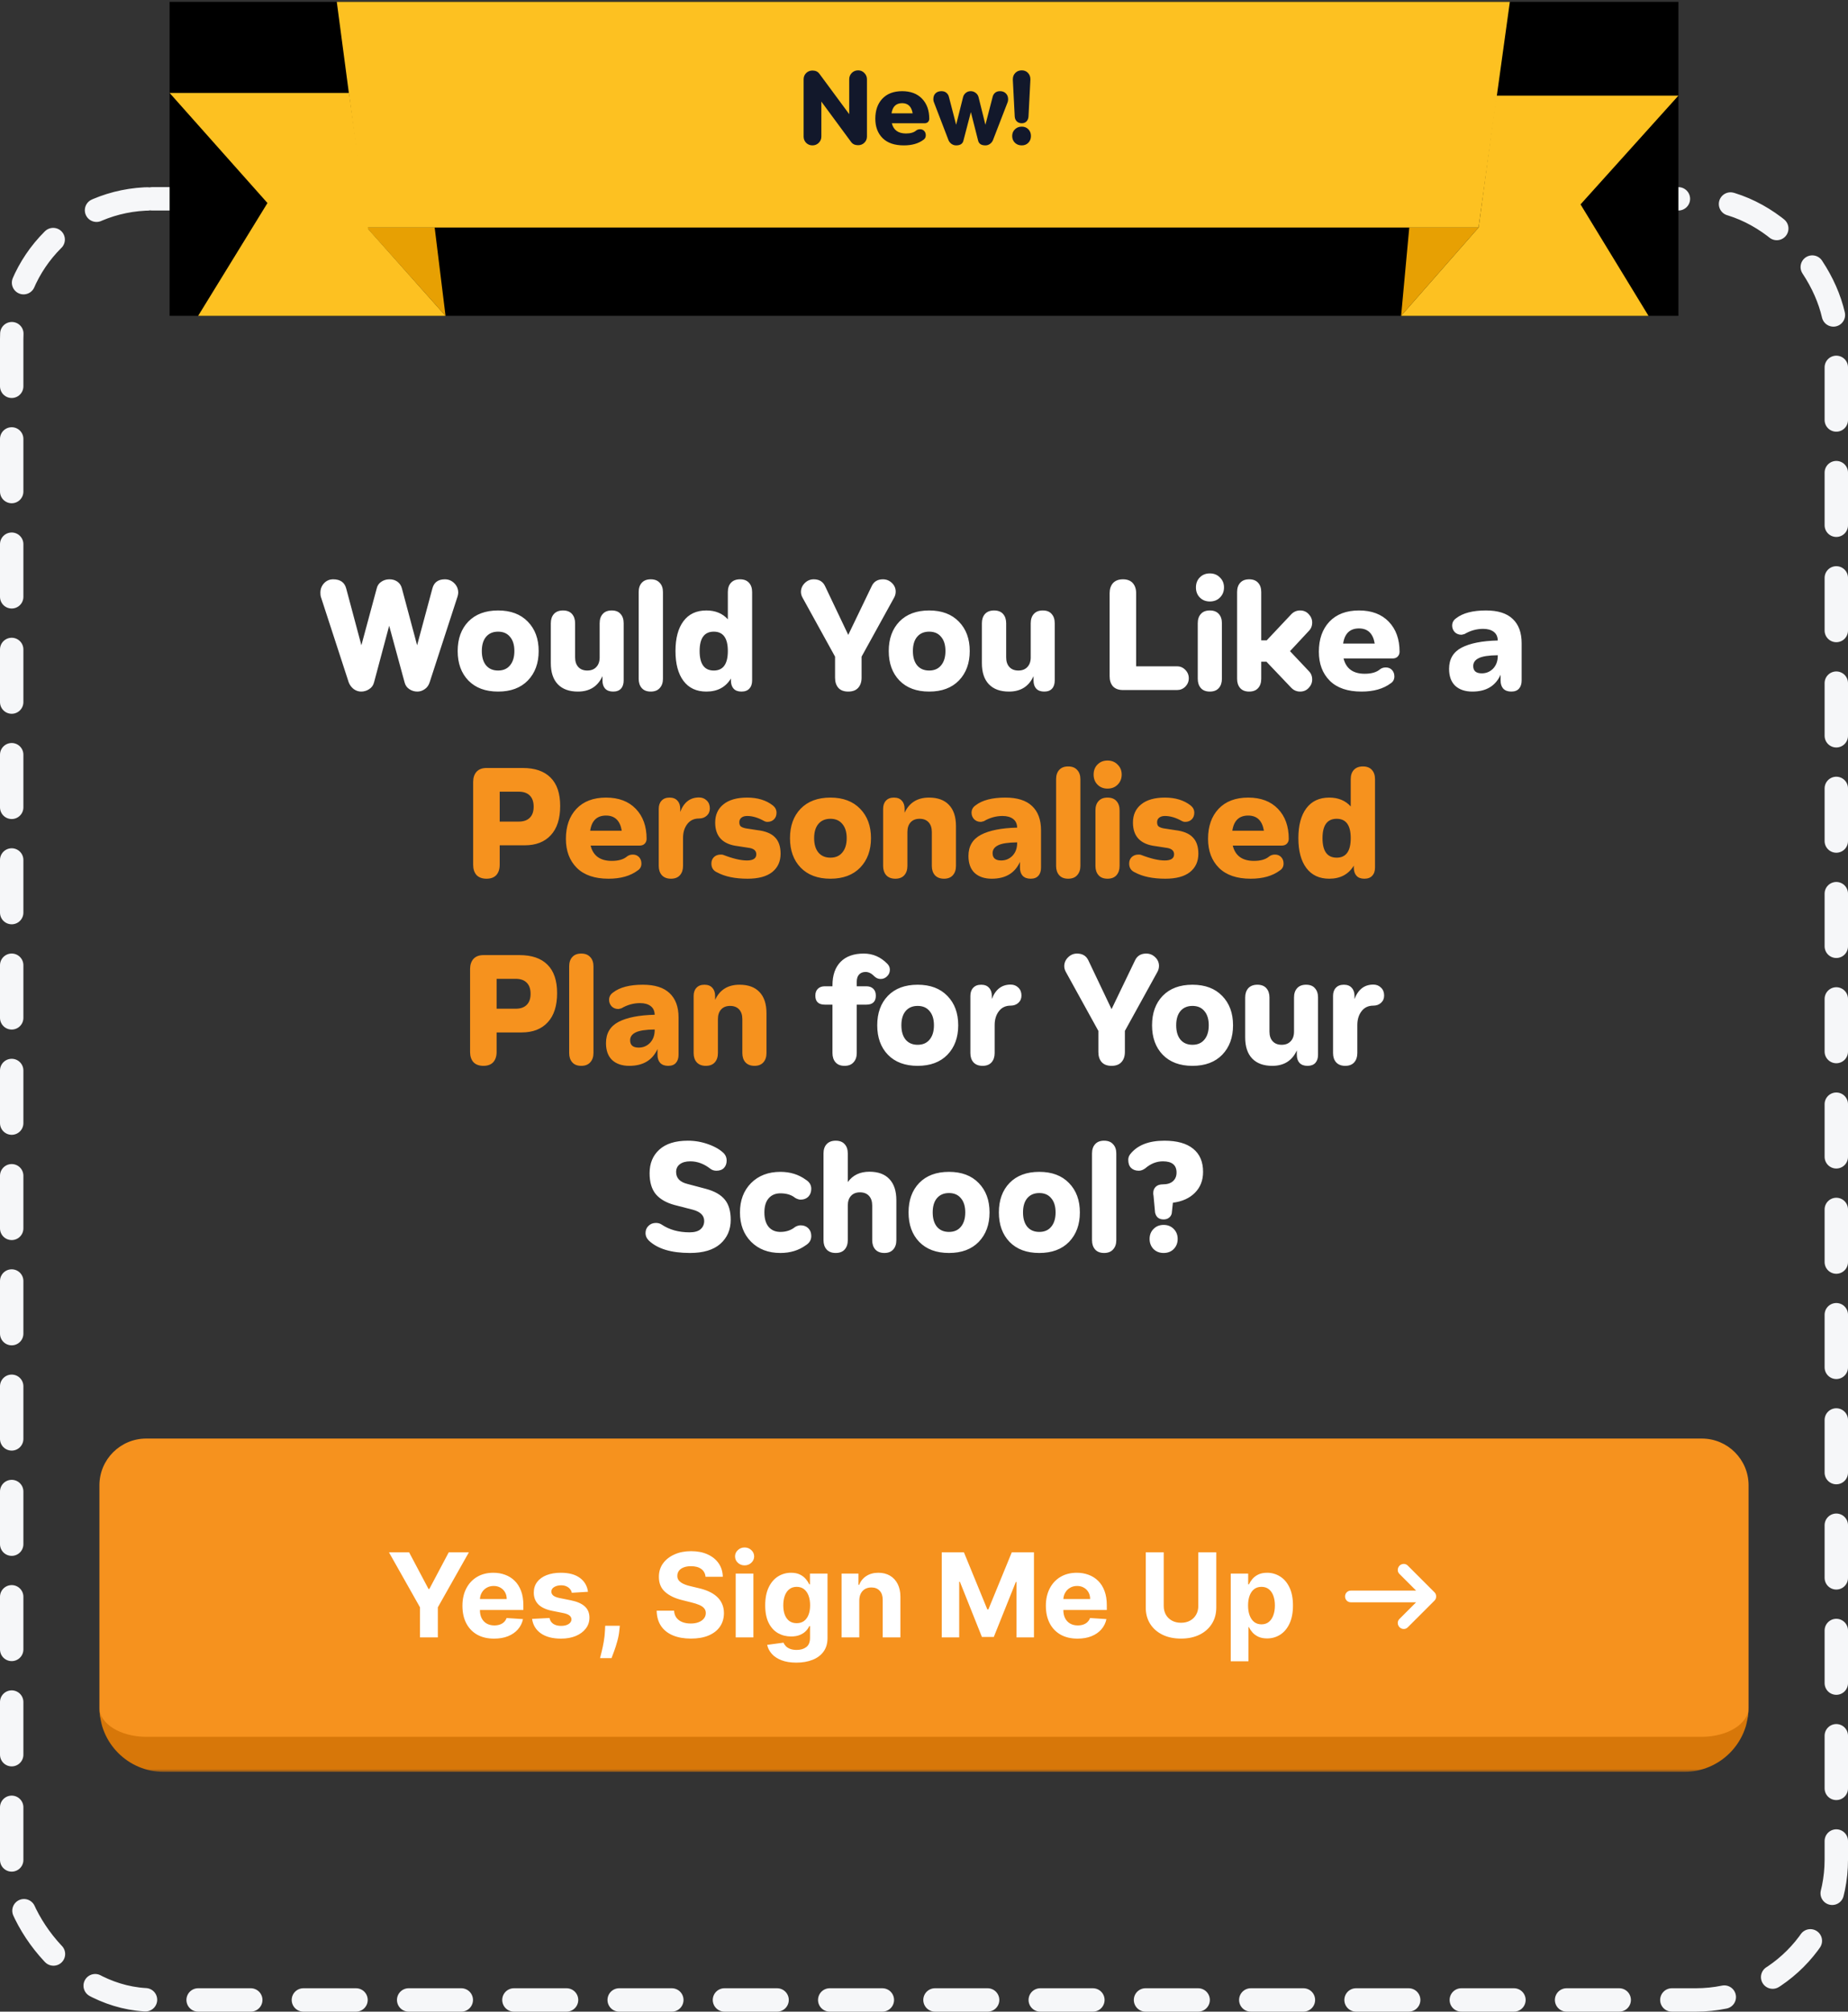
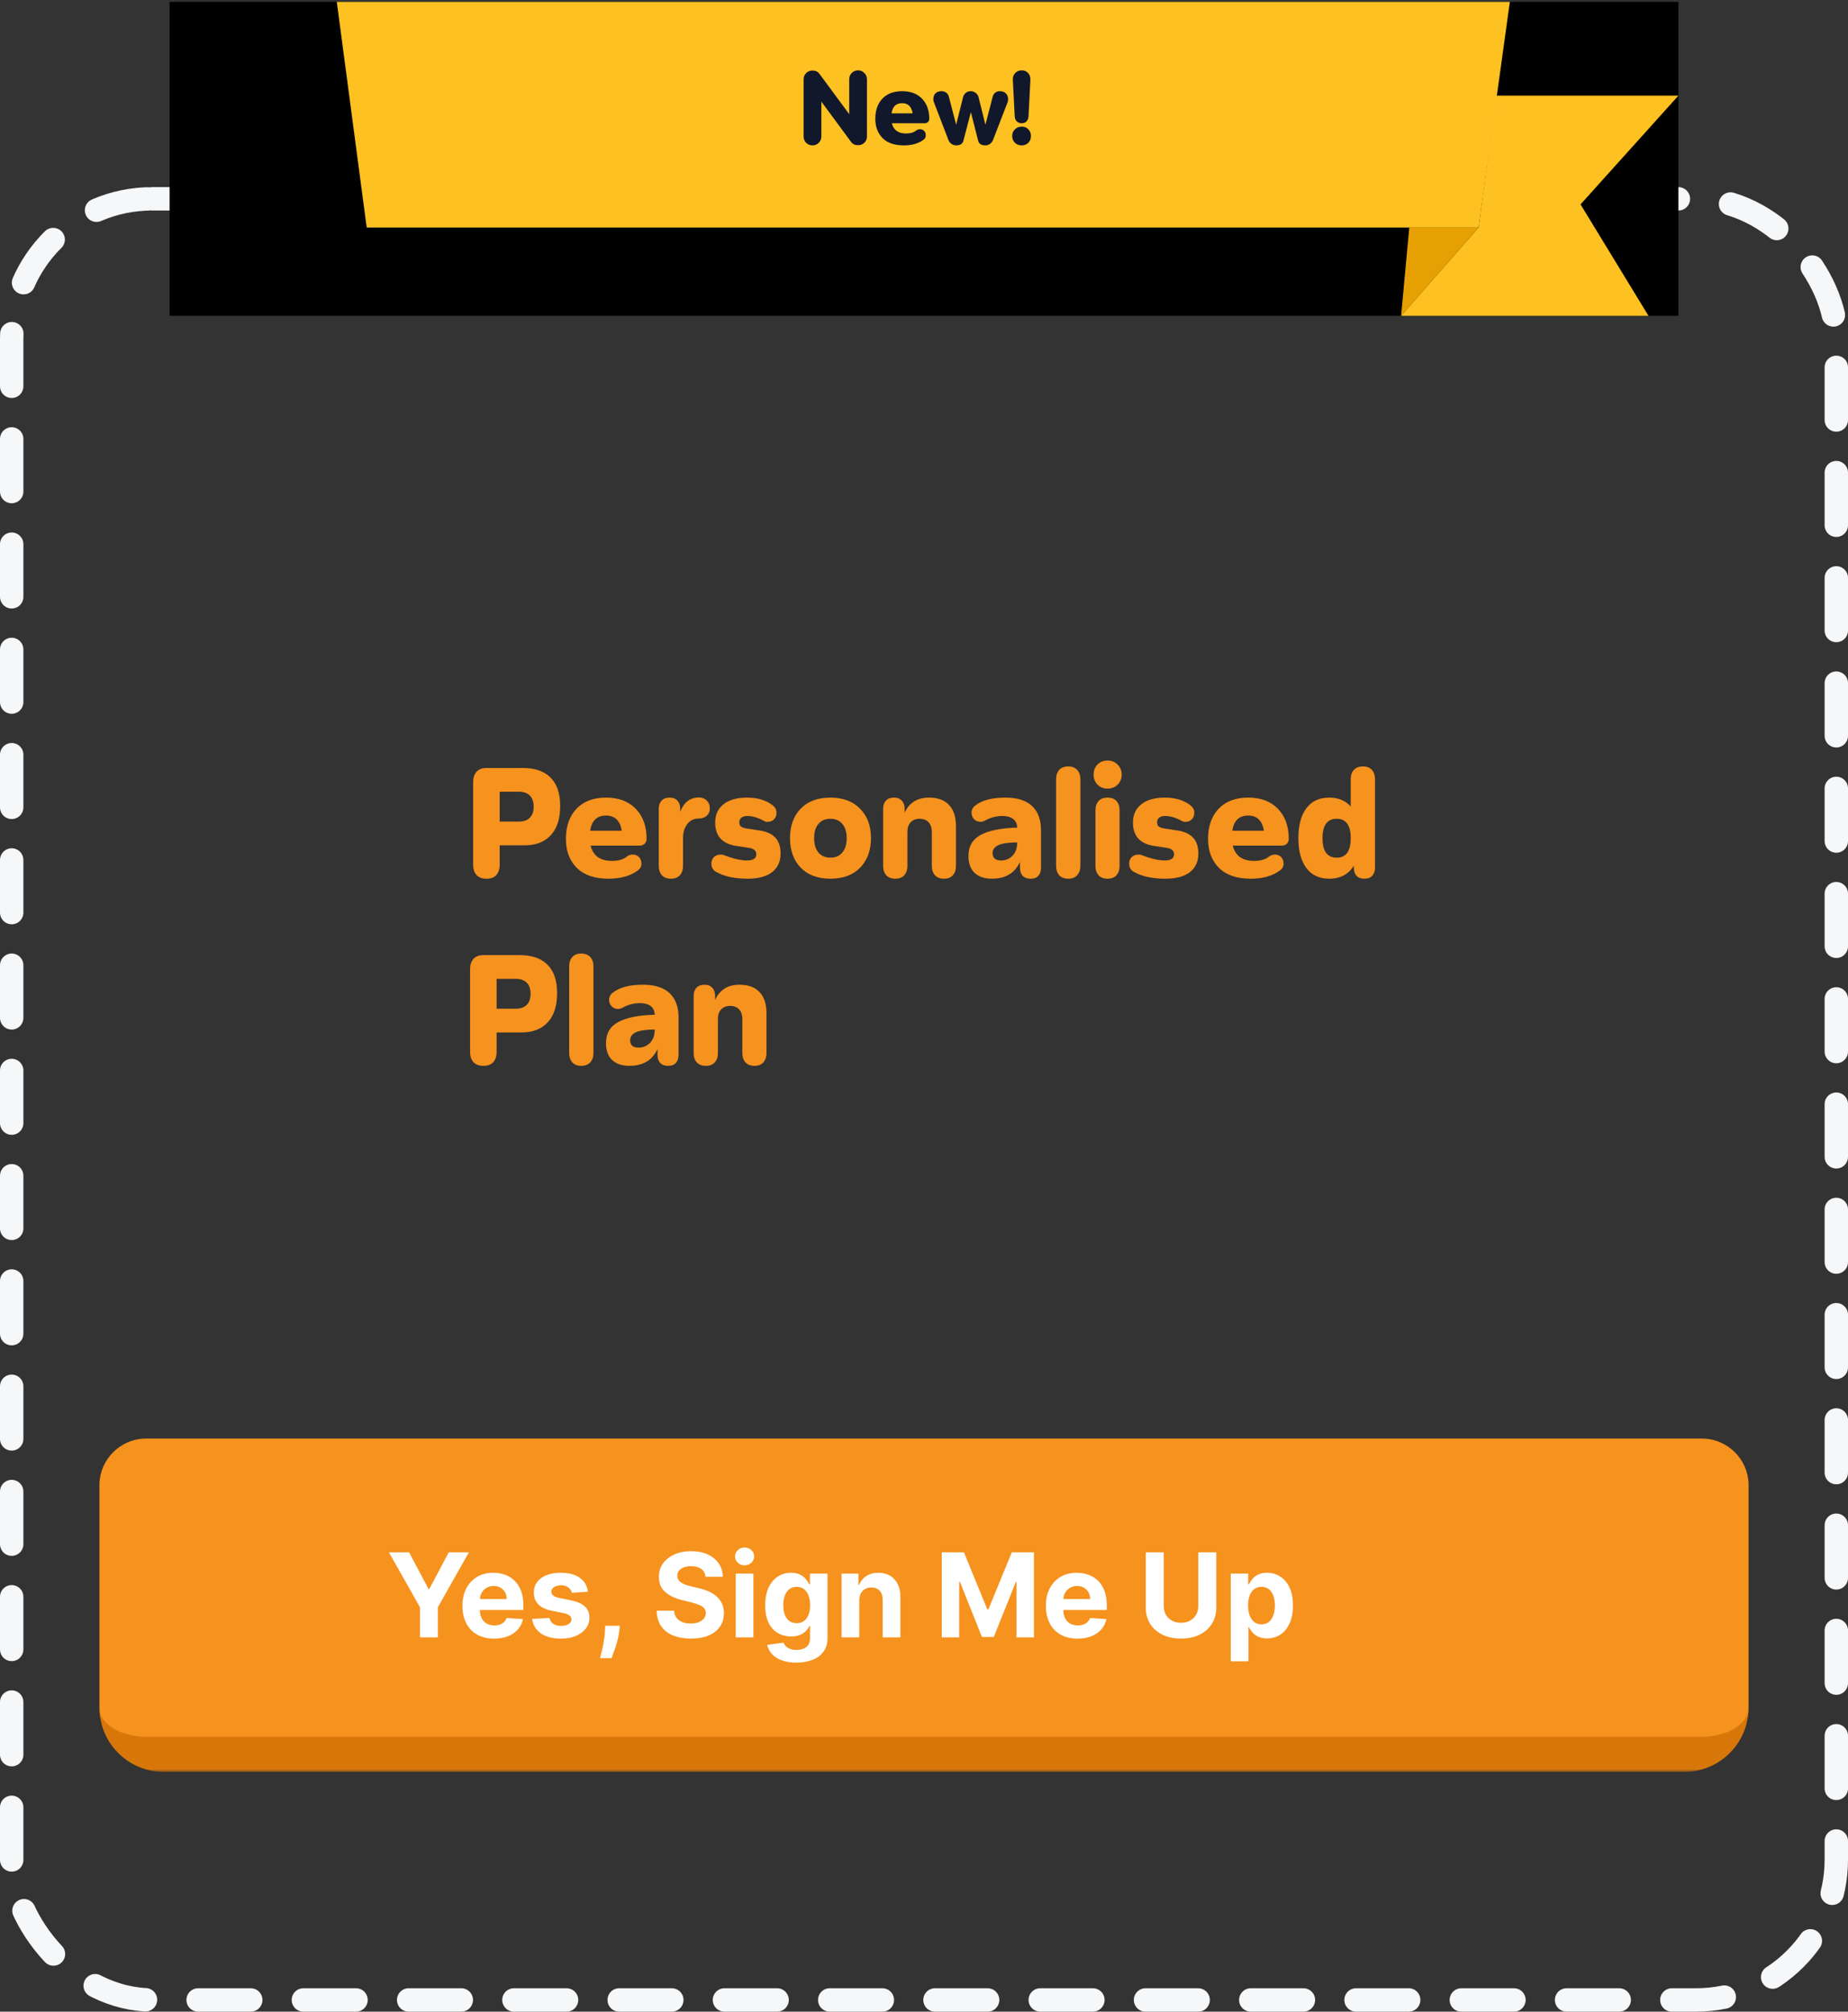
<svg xmlns="http://www.w3.org/2000/svg" width="316" height="344" viewBox="0 0 316 344" fill="none">
  <rect x="0" y="0" width="316" height="344" fill="#333333" stroke="none" />
  <rect x="2" y="34" width="312" height="308" rx="24" stroke="#F6F7F9" stroke-width="4" stroke-linecap="round" stroke-linejoin="round" stroke-dasharray="9 9" />
-   <path d="M56.971 99.064C58.187 99.064 58.931 99.592 59.203 100.648L61.795 110.344L64.411 100.648C64.523 100.152 64.779 99.768 65.179 99.496C65.595 99.208 66.067 99.064 66.595 99.064C67.123 99.064 67.579 99.2 67.963 99.472C68.347 99.744 68.603 100.136 68.731 100.648L71.323 110.344L73.939 100.624C74.211 99.584 74.923 99.064 76.075 99.064C76.699 99.064 77.235 99.288 77.683 99.736C78.131 100.184 78.355 100.72 78.355 101.344C78.355 101.488 78.323 101.688 78.259 101.944L73.459 116.704C73.299 117.2 73.019 117.584 72.619 117.856C72.219 118.128 71.803 118.264 71.371 118.264C70.875 118.264 70.419 118.128 70.003 117.856C69.587 117.584 69.315 117.2 69.187 116.704L66.547 107.008L63.955 116.704C63.827 117.2 63.547 117.584 63.115 117.856C62.699 118.128 62.243 118.264 61.747 118.264C61.299 118.264 60.875 118.12 60.475 117.832C60.091 117.528 59.811 117.152 59.635 116.704L54.859 102.04C54.811 101.912 54.787 101.68 54.787 101.344C54.787 100.72 54.995 100.184 55.411 99.736C55.827 99.288 56.347 99.064 56.971 99.064ZM87.213 108.904C86.733 108.312 86.053 108.016 85.173 108.016C84.293 108.016 83.605 108.312 83.109 108.904C82.629 109.48 82.389 110.288 82.389 111.328C82.389 112.368 82.629 113.184 83.109 113.776C83.605 114.368 84.293 114.664 85.173 114.664C86.053 114.664 86.733 114.368 87.213 113.776C87.709 113.184 87.957 112.368 87.957 111.328C87.957 110.288 87.709 109.48 87.213 108.904ZM80.085 106.288C81.317 105.024 83.013 104.392 85.173 104.392C87.333 104.392 89.029 105.032 90.261 106.312C91.493 107.576 92.109 109.248 92.109 111.328C92.109 113.408 91.493 115.088 90.261 116.368C89.029 117.632 87.333 118.264 85.173 118.264C83.013 118.264 81.317 117.632 80.085 116.368C78.869 115.104 78.261 113.424 78.261 111.328C78.261 109.232 78.869 107.552 80.085 106.288ZM94.715 104.992C95.083 104.592 95.603 104.392 96.275 104.392C96.947 104.392 97.459 104.592 97.811 104.992C98.163 105.392 98.339 105.92 98.339 106.576V112.408C98.339 113.112 98.523 113.664 98.891 114.064C99.259 114.464 99.771 114.664 100.427 114.664C101.083 114.664 101.595 114.464 101.963 114.064C102.347 113.664 102.539 113.112 102.539 112.408V106.576C102.539 105.904 102.715 105.376 103.067 104.992C103.419 104.592 103.931 104.392 104.603 104.392C105.275 104.392 105.779 104.592 106.115 104.992C106.467 105.376 106.643 105.904 106.643 106.576V116.368C106.643 116.96 106.491 117.424 106.187 117.76C105.883 118.096 105.435 118.264 104.843 118.264C104.251 118.264 103.795 118.096 103.475 117.76C103.171 117.424 103.019 116.96 103.019 116.368V115.624C102.219 117.384 100.819 118.264 98.819 118.264C97.331 118.264 96.187 117.848 95.387 117.016C94.587 116.184 94.187 114.976 94.187 113.392V106.576C94.187 105.92 94.363 105.392 94.715 104.992ZM109.738 99.664C110.09 99.264 110.602 99.064 111.274 99.064C111.946 99.064 112.458 99.264 112.81 99.664C113.178 100.048 113.362 100.576 113.362 101.248V116.08C113.362 116.736 113.178 117.264 112.81 117.664C112.458 118.064 111.946 118.264 111.274 118.264C110.602 118.264 110.09 118.064 109.738 117.664C109.386 117.264 109.21 116.736 109.21 116.08V101.248C109.21 100.576 109.386 100.048 109.738 99.664ZM116.873 116.44C115.961 115.224 115.505 113.52 115.505 111.328C115.505 109.136 115.961 107.432 116.873 106.216C117.785 105 119.089 104.392 120.785 104.392C122.321 104.392 123.545 104.896 124.457 105.904V101.248C124.457 100.576 124.633 100.048 124.985 99.664C125.353 99.264 125.873 99.064 126.545 99.064C127.217 99.064 127.729 99.264 128.081 99.664C128.433 100.048 128.609 100.576 128.609 101.248V116.368C128.609 116.96 128.449 117.424 128.129 117.76C127.825 118.096 127.377 118.264 126.785 118.264C126.193 118.264 125.745 118.096 125.441 117.76C125.137 117.424 124.985 116.96 124.985 116.368V116.032C124.073 117.52 122.673 118.264 120.785 118.264C119.089 118.264 117.785 117.656 116.873 116.44ZM119.633 111.328C119.633 113.552 120.441 114.664 122.057 114.664C123.657 114.664 124.457 113.552 124.457 111.328C124.457 109.12 123.657 108.016 122.057 108.016C120.441 108.016 119.633 109.12 119.633 111.328ZM139.143 99.064C140.055 99.064 140.695 99.44 141.063 100.192L145.047 108.568L149.079 100.192C149.447 99.44 150.079 99.064 150.975 99.064C151.567 99.064 152.079 99.272 152.511 99.688C152.943 100.104 153.159 100.6 153.159 101.176C153.159 101.544 153.063 101.896 152.871 102.232L147.327 112.288V115.888C147.327 116.624 147.127 117.208 146.727 117.64C146.343 118.056 145.783 118.264 145.047 118.264C144.311 118.264 143.751 118.056 143.367 117.64C142.983 117.208 142.791 116.624 142.791 115.888V112.288L137.247 102.232C137.055 101.896 136.959 101.56 136.959 101.224C136.959 100.648 137.175 100.144 137.607 99.712C138.039 99.28 138.551 99.064 139.143 99.064ZM160.924 108.904C160.444 108.312 159.764 108.016 158.884 108.016C158.004 108.016 157.316 108.312 156.82 108.904C156.34 109.48 156.1 110.288 156.1 111.328C156.1 112.368 156.34 113.184 156.82 113.776C157.316 114.368 158.004 114.664 158.884 114.664C159.764 114.664 160.444 114.368 160.924 113.776C161.42 113.184 161.668 112.368 161.668 111.328C161.668 110.288 161.42 109.48 160.924 108.904ZM153.796 106.288C155.028 105.024 156.724 104.392 158.884 104.392C161.044 104.392 162.74 105.032 163.972 106.312C165.204 107.576 165.82 109.248 165.82 111.328C165.82 113.408 165.204 115.088 163.972 116.368C162.74 117.632 161.044 118.264 158.884 118.264C156.724 118.264 155.028 117.632 153.796 116.368C152.58 115.104 151.972 113.424 151.972 111.328C151.972 109.232 152.58 107.552 153.796 106.288ZM168.426 104.992C168.794 104.592 169.314 104.392 169.986 104.392C170.658 104.392 171.17 104.592 171.522 104.992C171.874 105.392 172.05 105.92 172.05 106.576V112.408C172.05 113.112 172.234 113.664 172.602 114.064C172.97 114.464 173.482 114.664 174.138 114.664C174.794 114.664 175.306 114.464 175.674 114.064C176.058 113.664 176.25 113.112 176.25 112.408V106.576C176.25 105.904 176.426 105.376 176.778 104.992C177.13 104.592 177.642 104.392 178.314 104.392C178.986 104.392 179.49 104.592 179.826 104.992C180.178 105.376 180.354 105.904 180.354 106.576V116.368C180.354 116.96 180.202 117.424 179.898 117.76C179.594 118.096 179.146 118.264 178.554 118.264C177.962 118.264 177.506 118.096 177.186 117.76C176.882 117.424 176.73 116.96 176.73 116.368V115.624C175.93 117.384 174.53 118.264 172.53 118.264C171.042 118.264 169.898 117.848 169.098 117.016C168.298 116.184 167.898 114.976 167.898 113.392V106.576C167.898 105.92 168.074 105.392 168.426 104.992ZM190.317 99.712C190.717 99.28 191.285 99.064 192.021 99.064C192.757 99.064 193.317 99.28 193.701 99.712C194.085 100.144 194.277 100.728 194.277 101.464V113.944H201.261C201.821 113.944 202.293 114.144 202.677 114.544C203.077 114.944 203.277 115.424 203.277 115.984C203.277 116.544 203.077 117.024 202.677 117.424C202.293 117.808 201.821 118 201.261 118H192.021C191.285 118 190.717 117.792 190.317 117.376C189.933 116.944 189.741 116.36 189.741 115.624V101.464C189.741 100.728 189.933 100.144 190.317 99.712ZM206.876 98.056C207.58 98.056 208.156 98.288 208.604 98.752C209.068 99.2 209.3 99.768 209.3 100.456C209.3 101.144 209.068 101.72 208.604 102.184C208.156 102.632 207.58 102.856 206.876 102.856C206.188 102.856 205.62 102.632 205.172 102.184C204.724 101.736 204.5 101.16 204.5 100.456C204.5 99.752 204.724 99.176 205.172 98.728C205.62 98.28 206.188 98.056 206.876 98.056ZM205.34 104.992C205.692 104.592 206.204 104.392 206.876 104.392C207.548 104.392 208.06 104.592 208.412 104.992C208.764 105.376 208.94 105.904 208.94 106.576V116.08C208.94 116.736 208.764 117.264 208.412 117.664C208.06 118.064 207.548 118.264 206.876 118.264C206.204 118.264 205.692 118.064 205.34 117.664C204.988 117.264 204.812 116.736 204.812 116.08V106.576C204.812 105.904 204.988 105.376 205.34 104.992ZM212.066 99.664C212.418 99.264 212.93 99.064 213.602 99.064C214.274 99.064 214.786 99.264 215.138 99.664C215.49 100.048 215.666 100.576 215.666 101.248V109.504H216.602L220.826 105.016C221.242 104.6 221.738 104.392 222.314 104.392C222.906 104.392 223.394 104.6 223.778 105.016C224.178 105.432 224.378 105.912 224.378 106.456C224.378 107.032 224.186 107.512 223.802 107.896L220.586 111.352L223.802 114.76C224.186 115.144 224.378 115.624 224.378 116.2C224.378 116.744 224.178 117.224 223.778 117.64C223.394 118.056 222.906 118.264 222.314 118.264C221.738 118.264 221.242 118.056 220.826 117.64L216.554 113.152H215.666V116.08C215.666 116.736 215.49 117.264 215.138 117.664C214.786 118.064 214.274 118.264 213.602 118.264C212.93 118.264 212.418 118.064 212.066 117.664C211.714 117.264 211.538 116.736 211.538 116.08V101.248C211.538 100.576 211.714 100.048 212.066 99.664ZM227.32 106.312C228.536 105.032 230.224 104.392 232.384 104.392C234.544 104.392 236.24 105.032 237.472 106.312C238.704 107.592 239.32 109.304 239.32 111.448C239.32 111.784 239.208 112.064 238.984 112.288C238.776 112.496 238.488 112.6 238.12 112.6H229.744C230.176 114.344 231.384 115.216 233.368 115.216C234.52 115.216 235.392 114.96 235.984 114.448C236.256 114.24 236.584 114.136 236.968 114.136C237.4 114.136 237.752 114.28 238.024 114.568C238.296 114.856 238.432 115.224 238.432 115.672C238.432 116.184 238.224 116.576 237.808 116.848C236.544 117.792 234.88 118.264 232.816 118.264C230.448 118.264 228.64 117.648 227.392 116.416C226.144 115.168 225.52 113.512 225.52 111.448C225.52 109.304 226.12 107.592 227.32 106.312ZM235.072 110.056C234.784 108.328 233.888 107.464 232.384 107.464C230.832 107.464 229.928 108.328 229.672 110.056H235.072ZM254.098 104.392C256.13 104.392 257.65 104.872 258.658 105.832C259.682 106.792 260.194 108.176 260.194 109.984V116.368C260.194 116.96 260.042 117.424 259.738 117.76C259.45 118.096 259.01 118.264 258.418 118.264C257.826 118.264 257.37 118.096 257.05 117.76C256.746 117.424 256.594 116.96 256.594 116.368V115.384C255.73 117.304 254.122 118.264 251.77 118.264C250.538 118.264 249.562 117.936 248.842 117.28C248.138 116.608 247.786 115.64 247.786 114.376C247.786 112.712 248.498 111.504 249.922 110.752C251.362 110 253.426 109.592 256.114 109.528C256.098 108.872 255.866 108.376 255.418 108.04C254.97 107.704 254.37 107.536 253.618 107.536C252.498 107.536 251.434 107.832 250.426 108.424C250.138 108.504 249.962 108.544 249.898 108.544C249.434 108.544 249.05 108.392 248.746 108.088C248.458 107.768 248.314 107.4 248.314 106.984C248.314 106.456 248.546 106.032 249.01 105.712C250.146 104.832 251.842 104.392 254.098 104.392ZM256.114 112.144V112.048C254.562 112.064 253.474 112.232 252.85 112.552C252.226 112.856 251.914 113.304 251.914 113.896C251.914 114.728 252.402 115.144 253.378 115.144C254.146 115.144 254.794 114.872 255.322 114.328C255.85 113.768 256.114 113.04 256.114 112.144ZM146.5 180.08C146.5 180.736 146.316 181.264 145.948 181.664C145.596 182.064 145.084 182.264 144.412 182.264C143.74 182.264 143.228 182.064 142.876 181.664C142.524 181.264 142.348 180.736 142.348 180.08V171.8H141.052C139.964 171.8 139.42 171.288 139.42 170.264C139.42 169.752 139.564 169.36 139.852 169.088C140.14 168.8 140.54 168.656 141.052 168.656H142.348V168.488C142.348 166.76 142.812 165.424 143.74 164.48C144.668 163.536 145.988 163.064 147.7 163.064C149.252 163.064 150.596 163.648 151.732 164.816C152.02 165.104 152.164 165.44 152.164 165.824C152.164 166.272 152.004 166.648 151.684 166.952C151.38 167.256 151.012 167.408 150.58 167.408C150.196 167.408 149.844 167.264 149.524 166.976C149.044 166.464 148.54 166.208 148.012 166.208C147.532 166.208 147.156 166.36 146.884 166.664C146.628 166.952 146.5 167.36 146.5 167.888V168.656H148.132C148.644 168.656 149.044 168.8 149.332 169.088C149.62 169.36 149.764 169.752 149.764 170.264C149.764 171.288 149.22 171.8 148.132 171.8H146.5V180.08ZM158.956 172.904C158.476 172.312 157.796 172.016 156.916 172.016C156.036 172.016 155.348 172.312 154.852 172.904C154.372 173.48 154.132 174.288 154.132 175.328C154.132 176.368 154.372 177.184 154.852 177.776C155.348 178.368 156.036 178.664 156.916 178.664C157.796 178.664 158.476 178.368 158.956 177.776C159.452 177.184 159.7 176.368 159.7 175.328C159.7 174.288 159.452 173.48 158.956 172.904ZM151.828 170.288C153.06 169.024 154.756 168.392 156.916 168.392C159.076 168.392 160.772 169.032 162.004 170.312C163.236 171.576 163.852 173.248 163.852 175.328C163.852 177.408 163.236 179.088 162.004 180.368C160.772 181.632 159.076 182.264 156.916 182.264C154.756 182.264 153.06 181.632 151.828 180.368C150.612 179.104 150.004 177.424 150.004 175.328C150.004 173.232 150.612 171.552 151.828 170.288ZM166.409 168.92C166.729 168.568 167.185 168.392 167.777 168.392C168.369 168.392 168.817 168.568 169.121 168.92C169.441 169.256 169.601 169.72 169.601 170.312V170.84C170.225 169.192 171.297 168.368 172.817 168.368C173.345 168.368 173.785 168.544 174.137 168.896C174.489 169.232 174.665 169.68 174.665 170.24C174.665 170.752 174.489 171.168 174.137 171.488C173.785 171.808 173.345 171.968 172.817 171.968C171.953 171.968 171.281 172.288 170.801 172.928C170.321 173.552 170.081 174.344 170.081 175.304V180.08C170.081 180.736 169.905 181.264 169.553 181.664C169.201 182.064 168.689 182.264 168.017 182.264C167.345 182.264 166.825 182.064 166.457 181.664C166.105 181.264 165.929 180.736 165.929 180.08V170.312C165.929 169.72 166.089 169.256 166.409 168.92ZM184.167 163.064C185.079 163.064 185.719 163.44 186.087 164.192L190.071 172.568L194.103 164.192C194.471 163.44 195.103 163.064 195.999 163.064C196.591 163.064 197.103 163.272 197.535 163.688C197.967 164.104 198.183 164.6 198.183 165.176C198.183 165.544 198.087 165.896 197.895 166.232L192.351 176.288V179.888C192.351 180.624 192.151 181.208 191.751 181.64C191.367 182.056 190.807 182.264 190.071 182.264C189.335 182.264 188.775 182.056 188.391 181.64C188.007 181.208 187.815 180.624 187.815 179.888V176.288L182.271 166.232C182.079 165.896 181.983 165.56 181.983 165.224C181.983 164.648 182.199 164.144 182.631 163.712C183.063 163.28 183.575 163.064 184.167 163.064ZM205.948 172.904C205.468 172.312 204.788 172.016 203.908 172.016C203.028 172.016 202.34 172.312 201.844 172.904C201.364 173.48 201.124 174.288 201.124 175.328C201.124 176.368 201.364 177.184 201.844 177.776C202.34 178.368 203.028 178.664 203.908 178.664C204.788 178.664 205.468 178.368 205.948 177.776C206.444 177.184 206.692 176.368 206.692 175.328C206.692 174.288 206.444 173.48 205.948 172.904ZM198.82 170.288C200.052 169.024 201.748 168.392 203.908 168.392C206.068 168.392 207.764 169.032 208.996 170.312C210.228 171.576 210.844 173.248 210.844 175.328C210.844 177.408 210.228 179.088 208.996 180.368C207.764 181.632 206.068 182.264 203.908 182.264C201.748 182.264 200.052 181.632 198.82 180.368C197.604 179.104 196.996 177.424 196.996 175.328C196.996 173.232 197.604 171.552 198.82 170.288ZM213.449 168.992C213.817 168.592 214.337 168.392 215.009 168.392C215.681 168.392 216.193 168.592 216.545 168.992C216.897 169.392 217.073 169.92 217.073 170.576V176.408C217.073 177.112 217.257 177.664 217.625 178.064C217.993 178.464 218.505 178.664 219.161 178.664C219.817 178.664 220.329 178.464 220.697 178.064C221.081 177.664 221.273 177.112 221.273 176.408V170.576C221.273 169.904 221.449 169.376 221.801 168.992C222.153 168.592 222.665 168.392 223.337 168.392C224.009 168.392 224.513 168.592 224.849 168.992C225.201 169.376 225.377 169.904 225.377 170.576V180.368C225.377 180.96 225.225 181.424 224.921 181.76C224.617 182.096 224.169 182.264 223.577 182.264C222.985 182.264 222.529 182.096 222.209 181.76C221.905 181.424 221.753 180.96 221.753 180.368V179.624C220.953 181.384 219.553 182.264 217.553 182.264C216.065 182.264 214.921 181.848 214.121 181.016C213.321 180.184 212.921 178.976 212.921 177.392V170.576C212.921 169.92 213.097 169.392 213.449 168.992ZM228.424 168.92C228.744 168.568 229.2 168.392 229.792 168.392C230.384 168.392 230.832 168.568 231.136 168.92C231.456 169.256 231.616 169.72 231.616 170.312V170.84C232.24 169.192 233.312 168.368 234.832 168.368C235.36 168.368 235.8 168.544 236.152 168.896C236.504 169.232 236.68 169.68 236.68 170.24C236.68 170.752 236.504 171.168 236.152 171.488C235.8 171.808 235.36 171.968 234.832 171.968C233.968 171.968 233.296 172.288 232.816 172.928C232.336 173.552 232.096 174.344 232.096 175.304V180.08C232.096 180.736 231.92 181.264 231.568 181.664C231.216 182.064 230.704 182.264 230.032 182.264C229.36 182.264 228.84 182.064 228.472 181.664C228.12 181.264 227.944 180.736 227.944 180.08V170.312C227.944 169.72 228.104 169.256 228.424 168.92ZM117.63 195.064C118.846 195.064 120.022 195.272 121.158 195.688C122.31 196.104 123.198 196.632 123.822 197.272C124.11 197.608 124.254 198 124.254 198.448C124.254 198.976 124.102 199.4 123.798 199.72C123.494 200.04 123.062 200.2 122.502 200.2C122.102 200.2 121.758 200.088 121.47 199.864C120.382 199.016 119.238 198.592 118.038 198.592C117.27 198.592 116.67 198.76 116.238 199.096C115.822 199.416 115.614 199.856 115.614 200.416C115.614 201.456 116.254 202.136 117.534 202.456L120.702 203.296C122.19 203.696 123.27 204.312 123.942 205.144C124.614 205.96 124.95 207.112 124.95 208.6C124.95 210.28 124.358 211.648 123.174 212.704C121.99 213.744 120.262 214.264 117.99 214.264C114.774 214.264 112.422 213.552 110.934 212.128C110.566 211.76 110.382 211.344 110.382 210.88C110.382 210.368 110.55 209.952 110.886 209.632C111.222 209.296 111.646 209.128 112.158 209.128C112.526 209.128 112.846 209.216 113.118 209.392C114.446 210.288 116.046 210.736 117.918 210.736C118.75 210.736 119.374 210.56 119.79 210.208C120.206 209.84 120.414 209.368 120.414 208.792C120.414 207.864 119.774 207.224 118.494 206.872L115.326 206.056C113.918 205.672 112.854 205.056 112.134 204.208C111.43 203.344 111.078 202.152 111.078 200.632C111.078 198.936 111.638 197.584 112.758 196.576C113.878 195.568 115.502 195.064 117.63 195.064ZM133.443 200.392C135.107 200.392 136.555 200.84 137.787 201.736C138.411 202.12 138.723 202.64 138.723 203.296C138.723 203.84 138.555 204.288 138.219 204.64C137.883 204.976 137.443 205.144 136.899 205.144C136.643 205.144 136.339 205.048 135.987 204.856C135.347 204.328 134.499 204.064 133.443 204.064C132.595 204.064 131.923 204.352 131.427 204.928C130.947 205.488 130.707 206.288 130.707 207.328C130.707 208.384 130.947 209.208 131.427 209.8C131.923 210.376 132.595 210.664 133.443 210.664C134.435 210.664 135.283 210.376 135.987 209.8C136.307 209.624 136.611 209.536 136.899 209.536C137.443 209.536 137.883 209.704 138.219 210.04C138.555 210.376 138.723 210.816 138.723 211.36C138.723 212.032 138.411 212.56 137.787 212.944C136.571 213.824 135.123 214.264 133.443 214.264C131.379 214.264 129.707 213.624 128.427 212.344C127.163 211.064 126.531 209.392 126.531 207.328C126.531 205.264 127.163 203.592 128.427 202.312C129.707 201.032 131.379 200.392 133.443 200.392ZM141.344 195.664C141.712 195.264 142.232 195.064 142.904 195.064C143.576 195.064 144.088 195.264 144.44 195.664C144.792 196.048 144.968 196.576 144.968 197.248V202.144C145.816 200.96 147.048 200.368 148.664 200.368C150.152 200.368 151.288 200.784 152.072 201.616C152.872 202.448 153.272 203.656 153.272 205.24V212.08C153.272 212.736 153.096 213.264 152.744 213.664C152.392 214.064 151.888 214.264 151.232 214.264C150.56 214.264 150.04 214.064 149.672 213.664C149.32 213.264 149.144 212.736 149.144 212.08V206.152C149.144 205.448 148.96 204.896 148.592 204.496C148.224 204.096 147.712 203.896 147.056 203.896C146.4 203.896 145.888 204.096 145.52 204.496C145.152 204.896 144.968 205.448 144.968 206.152V212.08C144.968 212.736 144.792 213.264 144.44 213.664C144.088 214.064 143.576 214.264 142.904 214.264C142.232 214.264 141.712 214.064 141.344 213.664C140.992 213.264 140.816 212.736 140.816 212.08V197.248C140.816 196.576 140.992 196.048 141.344 195.664ZM164.311 204.904C163.831 204.312 163.151 204.016 162.271 204.016C161.391 204.016 160.703 204.312 160.207 204.904C159.727 205.48 159.487 206.288 159.487 207.328C159.487 208.368 159.727 209.184 160.207 209.776C160.703 210.368 161.391 210.664 162.271 210.664C163.151 210.664 163.831 210.368 164.311 209.776C164.807 209.184 165.055 208.368 165.055 207.328C165.055 206.288 164.807 205.48 164.311 204.904ZM157.183 202.288C158.415 201.024 160.111 200.392 162.271 200.392C164.431 200.392 166.127 201.032 167.359 202.312C168.591 203.576 169.207 205.248 169.207 207.328C169.207 209.408 168.591 211.088 167.359 212.368C166.127 213.632 164.431 214.264 162.271 214.264C160.111 214.264 158.415 213.632 157.183 212.368C155.967 211.104 155.359 209.424 155.359 207.328C155.359 205.232 155.967 203.552 157.183 202.288ZM179.756 204.904C179.276 204.312 178.596 204.016 177.716 204.016C176.836 204.016 176.148 204.312 175.652 204.904C175.172 205.48 174.932 206.288 174.932 207.328C174.932 208.368 175.172 209.184 175.652 209.776C176.148 210.368 176.836 210.664 177.716 210.664C178.596 210.664 179.276 210.368 179.756 209.776C180.252 209.184 180.5 208.368 180.5 207.328C180.5 206.288 180.252 205.48 179.756 204.904ZM172.628 202.288C173.86 201.024 175.556 200.392 177.716 200.392C179.876 200.392 181.572 201.032 182.804 202.312C184.036 203.576 184.652 205.248 184.652 207.328C184.652 209.408 184.036 211.088 182.804 212.368C181.572 213.632 179.876 214.264 177.716 214.264C175.556 214.264 173.86 213.632 172.628 212.368C171.412 211.104 170.804 209.424 170.804 207.328C170.804 205.232 171.412 203.552 172.628 202.288ZM187.258 195.664C187.61 195.264 188.122 195.064 188.794 195.064C189.466 195.064 189.978 195.264 190.33 195.664C190.698 196.048 190.882 196.576 190.882 197.248V212.08C190.882 212.736 190.698 213.264 190.33 213.664C189.978 214.064 189.466 214.264 188.794 214.264C188.122 214.264 187.61 214.064 187.258 213.664C186.906 213.264 186.73 212.736 186.73 212.08V197.248C186.73 196.576 186.906 196.048 187.258 195.664ZM199.096 195.064C201.256 195.064 202.896 195.52 204.016 196.432C205.152 197.344 205.72 198.664 205.72 200.392C205.72 201.848 205.256 203.04 204.328 203.968C203.416 204.896 202.16 205.464 200.56 205.672L200.368 207.472C200.304 207.792 200.144 208.048 199.888 208.24C199.648 208.432 199.344 208.528 198.976 208.528C198.176 208.528 197.688 208.136 197.512 207.352L197.248 204.472C197.216 204.328 197.2 204.184 197.2 204.04C197.2 203.576 197.344 203.208 197.632 202.936C197.92 202.664 198.328 202.528 198.856 202.528C199.592 202.528 200.16 202.352 200.56 202C200.976 201.632 201.184 201.136 201.184 200.512C201.184 199.232 200.408 198.592 198.856 198.592C197.768 198.592 196.76 198.992 195.832 199.792C195.464 200.064 195.096 200.2 194.728 200.2C194.184 200.2 193.744 200.04 193.408 199.72C193.088 199.4 192.928 198.936 192.928 198.328C192.928 197.976 193.04 197.656 193.264 197.368C194.48 195.832 196.424 195.064 199.096 195.064ZM197.248 210.16C197.696 209.696 198.272 209.464 198.976 209.464C199.68 209.464 200.256 209.696 200.704 210.16C201.152 210.608 201.376 211.176 201.376 211.864C201.376 212.552 201.152 213.128 200.704 213.592C200.256 214.04 199.68 214.264 198.976 214.264C198.272 214.264 197.696 214.04 197.248 213.592C196.8 213.128 196.576 212.552 196.576 211.864C196.576 211.176 196.8 210.608 197.248 210.16Z" fill="white" />
  <path d="M84.701 131.328H85.445H89.381C91.461 131.328 93.045 131.872 94.133 132.96C95.237 134.048 95.789 135.672 95.789 137.832C95.789 140.008 95.253 141.672 94.181 142.824C93.125 143.976 91.637 144.552 89.717 144.552H85.445V147.888C85.445 148.624 85.253 149.208 84.869 149.64C84.485 150.056 83.925 150.264 83.189 150.264C82.453 150.264 81.885 150.056 81.485 149.64C81.101 149.208 80.909 148.624 80.909 147.888V133.728C80.909 132.992 81.101 132.408 81.485 131.976C81.885 131.544 82.453 131.328 83.189 131.328H84.701ZM85.445 140.496H88.709C89.525 140.496 90.149 140.28 90.581 139.848C91.029 139.416 91.253 138.784 91.253 137.952C91.253 137.104 91.029 136.464 90.581 136.032C90.149 135.6 89.525 135.384 88.709 135.384H85.445V140.496ZM98.566 138.312C99.782 137.032 101.47 136.392 103.63 136.392C105.79 136.392 107.486 137.032 108.718 138.312C109.95 139.592 110.566 141.304 110.566 143.448C110.566 143.784 110.454 144.064 110.23 144.288C110.022 144.496 109.734 144.6 109.366 144.6H100.99C101.422 146.344 102.63 147.216 104.614 147.216C105.766 147.216 106.638 146.96 107.23 146.448C107.502 146.24 107.83 146.136 108.214 146.136C108.646 146.136 108.998 146.28 109.27 146.568C109.542 146.856 109.678 147.224 109.678 147.672C109.678 148.184 109.47 148.576 109.054 148.848C107.79 149.792 106.126 150.264 104.062 150.264C101.694 150.264 99.886 149.648 98.638 148.416C97.39 147.168 96.766 145.512 96.766 143.448C96.766 141.304 97.366 139.592 98.566 138.312ZM106.318 142.056C106.03 140.328 105.134 139.464 103.63 139.464C102.078 139.464 101.174 140.328 100.918 142.056H106.318ZM113.124 136.92C113.444 136.568 113.9 136.392 114.492 136.392C115.084 136.392 115.532 136.568 115.836 136.92C116.156 137.256 116.316 137.72 116.316 138.312V138.84C116.94 137.192 118.012 136.368 119.532 136.368C120.06 136.368 120.5 136.544 120.852 136.896C121.204 137.232 121.38 137.68 121.38 138.24C121.38 138.752 121.204 139.168 120.852 139.488C120.5 139.808 120.06 139.968 119.532 139.968C118.668 139.968 117.996 140.288 117.516 140.928C117.036 141.552 116.796 142.344 116.796 143.304V148.08C116.796 148.736 116.62 149.264 116.268 149.664C115.916 150.064 115.404 150.264 114.732 150.264C114.06 150.264 113.54 150.064 113.172 149.664C112.82 149.264 112.644 148.736 112.644 148.08V138.312C112.644 137.72 112.804 137.256 113.124 136.92ZM127.765 136.392C129.541 136.392 131.005 136.84 132.157 137.736C132.573 138.072 132.781 138.488 132.781 138.984C132.781 139.448 132.637 139.824 132.349 140.112C132.061 140.4 131.685 140.544 131.221 140.544C131.013 140.544 130.813 140.488 130.621 140.376C129.613 139.816 128.661 139.536 127.765 139.536C127.349 139.536 127.021 139.632 126.781 139.824C126.541 140.016 126.421 140.272 126.421 140.592C126.421 140.928 126.501 141.168 126.661 141.312C126.837 141.456 127.117 141.568 127.501 141.648L129.517 141.96C130.893 142.12 131.893 142.528 132.517 143.184C133.157 143.824 133.477 144.76 133.477 145.992C133.477 147.32 132.997 148.368 132.037 149.136C131.077 149.888 129.677 150.264 127.837 150.264C125.693 150.264 123.957 149.904 122.629 149.184C121.973 148.896 121.645 148.392 121.645 147.672C121.645 147.224 121.789 146.856 122.077 146.568C122.381 146.28 122.765 146.136 123.229 146.136C123.453 146.136 123.597 146.152 123.661 146.184C125.309 146.824 126.661 147.144 127.717 147.144C128.789 147.144 129.325 146.792 129.325 146.088C129.325 145.512 128.949 145.152 128.197 145.008L126.181 144.696C123.589 144.392 122.293 143.048 122.293 140.664C122.293 139.336 122.765 138.296 123.709 137.544C124.653 136.776 126.005 136.392 127.765 136.392ZM144.038 140.904C143.558 140.312 142.878 140.016 141.998 140.016C141.118 140.016 140.43 140.312 139.934 140.904C139.454 141.48 139.214 142.288 139.214 143.328C139.214 144.368 139.454 145.184 139.934 145.776C140.43 146.368 141.118 146.664 141.998 146.664C142.878 146.664 143.558 146.368 144.038 145.776C144.534 145.184 144.782 144.368 144.782 143.328C144.782 142.288 144.534 141.48 144.038 140.904ZM136.91 138.288C138.142 137.024 139.838 136.392 141.998 136.392C144.158 136.392 145.854 137.032 147.086 138.312C148.318 139.576 148.934 141.248 148.934 143.328C148.934 145.408 148.318 147.088 147.086 148.368C145.854 149.632 144.158 150.264 141.998 150.264C139.838 150.264 138.142 149.632 136.91 148.368C135.694 147.104 135.086 145.424 135.086 143.328C135.086 141.232 135.694 139.552 136.91 138.288ZM151.491 136.92C151.811 136.568 152.267 136.392 152.859 136.392C153.451 136.392 153.899 136.568 154.203 136.92C154.523 137.256 154.683 137.72 154.683 138.312V138.984C155.483 137.256 156.875 136.392 158.859 136.392C160.347 136.392 161.483 136.808 162.267 137.64C163.067 138.472 163.467 139.68 163.467 141.264V148.08C163.467 148.736 163.291 149.264 162.939 149.664C162.587 150.064 162.083 150.264 161.427 150.264C160.755 150.264 160.235 150.064 159.867 149.664C159.515 149.264 159.339 148.736 159.339 148.08V142.272C159.339 141.568 159.155 141.016 158.787 140.616C158.419 140.216 157.907 140.016 157.251 140.016C156.595 140.016 156.083 140.216 155.715 140.616C155.347 141.016 155.163 141.568 155.163 142.272V148.08C155.163 148.736 154.987 149.264 154.635 149.664C154.283 150.064 153.771 150.264 153.099 150.264C152.427 150.264 151.907 150.064 151.539 149.664C151.187 149.264 151.011 148.736 151.011 148.08V138.312C151.011 137.72 151.171 137.256 151.491 136.92ZM171.914 136.392C173.946 136.392 175.466 136.872 176.474 137.832C177.498 138.792 178.01 140.176 178.01 141.984V148.368C178.01 148.96 177.858 149.424 177.554 149.76C177.266 150.096 176.826 150.264 176.234 150.264C175.642 150.264 175.186 150.096 174.866 149.76C174.562 149.424 174.41 148.96 174.41 148.368V147.384C173.546 149.304 171.938 150.264 169.586 150.264C168.354 150.264 167.378 149.936 166.658 149.28C165.954 148.608 165.602 147.64 165.602 146.376C165.602 144.712 166.314 143.504 167.738 142.752C169.178 142 171.242 141.592 173.93 141.528C173.914 140.872 173.682 140.376 173.234 140.04C172.786 139.704 172.186 139.536 171.434 139.536C170.314 139.536 169.25 139.832 168.242 140.424C167.954 140.504 167.778 140.544 167.714 140.544C167.25 140.544 166.866 140.392 166.562 140.088C166.274 139.768 166.13 139.4 166.13 138.984C166.13 138.456 166.362 138.032 166.826 137.712C167.962 136.832 169.658 136.392 171.914 136.392ZM173.93 144.144V144.048C172.378 144.064 171.29 144.232 170.666 144.552C170.042 144.856 169.73 145.304 169.73 145.896C169.73 146.728 170.218 147.144 171.194 147.144C171.962 147.144 172.61 146.872 173.138 146.328C173.666 145.768 173.93 145.04 173.93 144.144ZM181.117 131.664C181.469 131.264 181.981 131.064 182.653 131.064C183.325 131.064 183.837 131.264 184.189 131.664C184.557 132.048 184.741 132.576 184.741 133.248V148.08C184.741 148.736 184.557 149.264 184.189 149.664C183.837 150.064 183.325 150.264 182.653 150.264C181.981 150.264 181.469 150.064 181.117 149.664C180.765 149.264 180.589 148.736 180.589 148.08V133.248C180.589 132.576 180.765 132.048 181.117 131.664ZM189.38 130.056C190.084 130.056 190.66 130.288 191.108 130.752C191.572 131.2 191.804 131.768 191.804 132.456C191.804 133.144 191.572 133.72 191.108 134.184C190.66 134.632 190.084 134.856 189.38 134.856C188.692 134.856 188.124 134.632 187.676 134.184C187.228 133.736 187.004 133.16 187.004 132.456C187.004 131.752 187.228 131.176 187.676 130.728C188.124 130.28 188.692 130.056 189.38 130.056ZM187.844 136.992C188.196 136.592 188.708 136.392 189.38 136.392C190.052 136.392 190.564 136.592 190.916 136.992C191.268 137.376 191.444 137.904 191.444 138.576V148.08C191.444 148.736 191.268 149.264 190.916 149.664C190.564 150.064 190.052 150.264 189.38 150.264C188.708 150.264 188.196 150.064 187.844 149.664C187.492 149.264 187.316 148.736 187.316 148.08V138.576C187.316 137.904 187.492 137.376 187.844 136.992ZM199.202 136.392C200.978 136.392 202.442 136.84 203.594 137.736C204.01 138.072 204.218 138.488 204.218 138.984C204.218 139.448 204.074 139.824 203.786 140.112C203.498 140.4 203.122 140.544 202.658 140.544C202.45 140.544 202.25 140.488 202.058 140.376C201.05 139.816 200.098 139.536 199.202 139.536C198.786 139.536 198.458 139.632 198.218 139.824C197.978 140.016 197.858 140.272 197.858 140.592C197.858 140.928 197.938 141.168 198.098 141.312C198.274 141.456 198.554 141.568 198.938 141.648L200.954 141.96C202.33 142.12 203.33 142.528 203.954 143.184C204.594 143.824 204.914 144.76 204.914 145.992C204.914 147.32 204.434 148.368 203.474 149.136C202.514 149.888 201.114 150.264 199.274 150.264C197.13 150.264 195.394 149.904 194.066 149.184C193.41 148.896 193.082 148.392 193.082 147.672C193.082 147.224 193.226 146.856 193.514 146.568C193.818 146.28 194.202 146.136 194.666 146.136C194.89 146.136 195.034 146.152 195.098 146.184C196.746 146.824 198.098 147.144 199.154 147.144C200.226 147.144 200.762 146.792 200.762 146.088C200.762 145.512 200.386 145.152 199.634 145.008L197.618 144.696C195.026 144.392 193.73 143.048 193.73 140.664C193.73 139.336 194.202 138.296 195.146 137.544C196.09 136.776 197.442 136.392 199.202 136.392ZM208.371 138.312C209.587 137.032 211.275 136.392 213.435 136.392C215.595 136.392 217.291 137.032 218.523 138.312C219.755 139.592 220.371 141.304 220.371 143.448C220.371 143.784 220.259 144.064 220.035 144.288C219.827 144.496 219.539 144.6 219.171 144.6H210.795C211.227 146.344 212.435 147.216 214.419 147.216C215.571 147.216 216.443 146.96 217.035 146.448C217.307 146.24 217.635 146.136 218.019 146.136C218.451 146.136 218.803 146.28 219.075 146.568C219.347 146.856 219.483 147.224 219.483 147.672C219.483 148.184 219.275 148.576 218.859 148.848C217.595 149.792 215.931 150.264 213.867 150.264C211.499 150.264 209.691 149.648 208.443 148.416C207.195 147.168 206.571 145.512 206.571 143.448C206.571 141.304 207.171 139.592 208.371 138.312ZM216.123 142.056C215.835 140.328 214.939 139.464 213.435 139.464C211.883 139.464 210.979 140.328 210.723 142.056H216.123ZM223.384 148.44C222.472 147.224 222.016 145.52 222.016 143.328C222.016 141.136 222.472 139.432 223.384 138.216C224.296 137 225.6 136.392 227.296 136.392C228.832 136.392 230.056 136.896 230.968 137.904V133.248C230.968 132.576 231.144 132.048 231.496 131.664C231.864 131.264 232.384 131.064 233.056 131.064C233.728 131.064 234.24 131.264 234.592 131.664C234.944 132.048 235.12 132.576 235.12 133.248V148.368C235.12 148.96 234.96 149.424 234.64 149.76C234.336 150.096 233.888 150.264 233.296 150.264C232.704 150.264 232.256 150.096 231.952 149.76C231.648 149.424 231.496 148.96 231.496 148.368V148.032C230.584 149.52 229.184 150.264 227.296 150.264C225.6 150.264 224.296 149.656 223.384 148.44ZM226.144 143.328C226.144 145.552 226.952 146.664 228.568 146.664C230.168 146.664 230.968 145.552 230.968 143.328C230.968 141.12 230.168 140.016 228.568 140.016C226.952 140.016 226.144 141.12 226.144 143.328ZM84.174 163.328H84.918H88.854C90.934 163.328 92.518 163.872 93.606 164.96C94.71 166.048 95.262 167.672 95.262 169.832C95.262 172.008 94.726 173.672 93.654 174.824C92.598 175.976 91.11 176.552 89.19 176.552H84.918V179.888C84.918 180.624 84.726 181.208 84.342 181.64C83.958 182.056 83.398 182.264 82.662 182.264C81.926 182.264 81.358 182.056 80.958 181.64C80.574 181.208 80.382 180.624 80.382 179.888V165.728C80.382 164.992 80.574 164.408 80.958 163.976C81.358 163.544 81.926 163.328 82.662 163.328H84.174ZM84.918 172.496H88.182C88.998 172.496 89.622 172.28 90.054 171.848C90.502 171.416 90.726 170.784 90.726 169.952C90.726 169.104 90.502 168.464 90.054 168.032C89.622 167.6 88.998 167.384 88.182 167.384H84.918V172.496ZM97.855 163.664C98.207 163.264 98.719 163.064 99.391 163.064C100.063 163.064 100.575 163.264 100.927 163.664C101.295 164.048 101.479 164.576 101.479 165.248V180.08C101.479 180.736 101.295 181.264 100.927 181.664C100.575 182.064 100.063 182.264 99.391 182.264C98.719 182.264 98.207 182.064 97.855 181.664C97.503 181.264 97.327 180.736 97.327 180.08V165.248C97.327 164.576 97.503 164.048 97.855 163.664ZM109.934 168.392C111.966 168.392 113.486 168.872 114.494 169.832C115.518 170.792 116.03 172.176 116.03 173.984V180.368C116.03 180.96 115.878 181.424 115.574 181.76C115.286 182.096 114.846 182.264 114.254 182.264C113.662 182.264 113.206 182.096 112.886 181.76C112.582 181.424 112.43 180.96 112.43 180.368V179.384C111.566 181.304 109.958 182.264 107.606 182.264C106.374 182.264 105.398 181.936 104.678 181.28C103.974 180.608 103.622 179.64 103.622 178.376C103.622 176.712 104.334 175.504 105.758 174.752C107.198 174 109.262 173.592 111.95 173.528C111.934 172.872 111.702 172.376 111.254 172.04C110.806 171.704 110.206 171.536 109.454 171.536C108.334 171.536 107.27 171.832 106.262 172.424C105.974 172.504 105.798 172.544 105.734 172.544C105.27 172.544 104.886 172.392 104.582 172.088C104.294 171.768 104.15 171.4 104.15 170.984C104.15 170.456 104.382 170.032 104.846 169.712C105.982 168.832 107.678 168.392 109.934 168.392ZM111.95 176.144V176.048C110.398 176.064 109.31 176.232 108.686 176.552C108.062 176.856 107.75 177.304 107.75 177.896C107.75 178.728 108.238 179.144 109.214 179.144C109.982 179.144 110.63 178.872 111.158 178.328C111.686 177.768 111.95 177.04 111.95 176.144ZM119.089 168.92C119.409 168.568 119.865 168.392 120.457 168.392C121.049 168.392 121.497 168.568 121.801 168.92C122.121 169.256 122.281 169.72 122.281 170.312V170.984C123.081 169.256 124.473 168.392 126.457 168.392C127.945 168.392 129.081 168.808 129.865 169.64C130.665 170.472 131.065 171.68 131.065 173.264V180.08C131.065 180.736 130.889 181.264 130.536 181.664C130.185 182.064 129.681 182.264 129.025 182.264C128.353 182.264 127.833 182.064 127.465 181.664C127.113 181.264 126.937 180.736 126.937 180.08V174.272C126.937 173.568 126.753 173.016 126.385 172.616C126.017 172.216 125.505 172.016 124.849 172.016C124.193 172.016 123.681 172.216 123.312 172.616C122.945 173.016 122.761 173.568 122.761 174.272V180.08C122.761 180.736 122.585 181.264 122.233 181.664C121.881 182.064 121.369 182.264 120.697 182.264C120.025 182.264 119.505 182.064 119.137 181.664C118.785 181.264 118.609 180.736 118.609 180.08V170.312C118.609 169.72 118.769 169.256 119.089 168.92Z" fill="#F6921E" />
  <mask id="path-3-outside-1_4048_133594" maskUnits="userSpaceOnUse" x="17" y="246" width="282" height="57" fill="black">
    <rect fill="white" x="17" y="246" width="282" height="57" />
    <path d="M17 254C17 249.582 20.582 246 25 246H291C295.418 246 299 249.582 299 254V292C299 296.418 295.418 300 291 300H25C20.582 300 17 296.418 17 292V254Z" />
  </mask>
  <path d="M17 254C17 249.582 20.582 246 25 246H291C295.418 246 299 249.582 299 254V292C299 296.418 295.418 300 291 300H25C20.582 300 17 296.418 17 292V254Z" fill="#F6921E" />
  <path d="M17 246H299H17ZM299 292C299 298.075 294.075 303 288 303H28C21.925 303 17 298.075 17 292C17 294.761 20.582 297 25 297H291C295.418 297 299 294.761 299 292ZM17 300V246V300ZM299 246V300V246Z" fill="#D77709" mask="url(#path-3-outside-1_4048_133594)" />
  <path d="M66.511 265.455H69.956L73.273 271.719H73.415L76.732 265.455H80.176L74.871 274.858V280H71.817V274.858L66.511 265.455ZM84.486 280.213C83.364 280.213 82.397 279.986 81.588 279.531C80.783 279.072 80.163 278.423 79.727 277.585C79.291 276.742 79.074 275.746 79.074 274.595C79.074 273.473 79.291 272.488 79.727 271.641C80.163 270.793 80.776 270.133 81.567 269.659C82.362 269.186 83.295 268.949 84.365 268.949C85.085 268.949 85.755 269.065 86.375 269.297C87 269.524 87.544 269.867 88.008 270.327C88.477 270.786 88.842 271.364 89.102 272.06C89.362 272.751 89.493 273.561 89.493 274.489V275.32H80.281V273.445H86.645C86.645 273.009 86.55 272.623 86.361 272.287C86.171 271.951 85.908 271.688 85.572 271.499C85.241 271.304 84.855 271.207 84.415 271.207C83.955 271.207 83.548 271.314 83.193 271.527C82.843 271.735 82.568 272.017 82.369 272.372C82.17 272.723 82.069 273.113 82.064 273.544V275.327C82.064 275.866 82.163 276.333 82.362 276.726C82.566 277.119 82.852 277.422 83.221 277.635C83.591 277.848 84.029 277.955 84.535 277.955C84.871 277.955 85.179 277.907 85.459 277.812C85.738 277.718 85.977 277.576 86.176 277.386C86.375 277.197 86.526 276.965 86.63 276.69L89.429 276.875C89.287 277.547 88.996 278.134 88.555 278.636C88.12 279.134 87.556 279.522 86.865 279.801C86.178 280.076 85.385 280.213 84.486 280.213ZM100.544 272.202L97.774 272.372C97.727 272.135 97.625 271.922 97.469 271.733C97.312 271.539 97.106 271.385 96.851 271.271C96.6 271.153 96.299 271.094 95.949 271.094C95.48 271.094 95.085 271.193 94.763 271.392C94.441 271.586 94.28 271.847 94.28 272.173C94.28 272.434 94.384 272.654 94.592 272.834C94.8 273.014 95.158 273.158 95.665 273.267L97.639 273.665C98.7 273.883 99.49 274.233 100.011 274.716C100.532 275.199 100.792 275.833 100.792 276.619C100.792 277.334 100.582 277.962 100.16 278.501C99.744 279.041 99.171 279.463 98.442 279.766C97.717 280.064 96.882 280.213 95.934 280.213C94.49 280.213 93.34 279.912 92.483 279.311C91.63 278.705 91.131 277.881 90.984 276.839L93.96 276.683C94.05 277.124 94.268 277.46 94.614 277.692C94.959 277.919 95.402 278.033 95.942 278.033C96.472 278.033 96.898 277.931 97.22 277.727C97.547 277.519 97.712 277.251 97.717 276.925C97.712 276.65 97.596 276.425 97.369 276.25C97.142 276.07 96.791 275.933 96.318 275.838L94.429 275.462C93.364 275.249 92.57 274.879 92.049 274.354C91.533 273.828 91.275 273.158 91.275 272.344C91.275 271.643 91.465 271.039 91.844 270.533C92.227 270.026 92.764 269.635 93.456 269.361C94.152 269.086 94.966 268.949 95.899 268.949C97.277 268.949 98.361 269.24 99.152 269.822C99.947 270.405 100.411 271.198 100.544 272.202ZM105.986 278.011L105.908 278.793C105.846 279.418 105.728 280.04 105.553 280.661C105.382 281.286 105.202 281.851 105.013 282.358C104.828 282.865 104.679 283.262 104.566 283.551H102.605C102.676 283.272 102.773 282.881 102.896 282.379C103.02 281.882 103.136 281.323 103.244 280.703C103.353 280.083 103.422 279.451 103.45 278.807L103.486 278.011H105.986ZM120.645 269.638C120.588 269.065 120.344 268.62 119.914 268.303C119.483 267.985 118.898 267.827 118.159 267.827C117.657 267.827 117.234 267.898 116.888 268.04C116.542 268.177 116.277 268.369 116.093 268.615C115.913 268.861 115.823 269.141 115.823 269.453C115.813 269.714 115.868 269.941 115.986 270.135C116.109 270.329 116.277 270.497 116.49 270.639C116.703 270.777 116.95 270.897 117.229 271.001C117.508 271.101 117.807 271.186 118.124 271.257L119.431 271.57C120.065 271.712 120.647 271.901 121.178 272.138C121.708 272.375 122.167 272.666 122.556 273.011C122.944 273.357 123.244 273.764 123.458 274.233C123.675 274.702 123.787 275.239 123.791 275.845C123.787 276.735 123.559 277.507 123.11 278.161C122.664 278.809 122.021 279.313 121.178 279.673C120.34 280.028 119.329 280.206 118.145 280.206C116.971 280.206 115.948 280.026 115.077 279.666C114.21 279.306 113.533 278.774 113.046 278.068C112.563 277.358 112.309 276.48 112.286 275.433H115.262C115.295 275.921 115.434 276.328 115.681 276.655C115.932 276.977 116.265 277.221 116.682 277.386C117.103 277.547 117.579 277.628 118.11 277.628C118.63 277.628 119.083 277.552 119.466 277.401C119.854 277.249 120.155 277.038 120.368 276.768C120.581 276.499 120.688 276.188 120.688 275.838C120.688 275.511 120.591 275.237 120.396 275.014C120.207 274.792 119.928 274.602 119.558 274.446C119.194 274.29 118.746 274.148 118.216 274.02L116.632 273.622C115.406 273.324 114.438 272.857 113.727 272.223C113.017 271.589 112.664 270.734 112.669 269.659C112.664 268.778 112.899 268.009 113.372 267.351C113.851 266.693 114.506 266.179 115.34 265.81C116.173 265.44 117.12 265.256 118.181 265.256C119.26 265.256 120.202 265.44 121.007 265.81C121.817 266.179 122.447 266.693 122.896 267.351C123.346 268.009 123.578 268.771 123.593 269.638H120.645ZM125.803 280V269.091H128.829V280H125.803ZM127.323 267.685C126.873 267.685 126.487 267.536 126.165 267.237C125.848 266.934 125.689 266.572 125.689 266.151C125.689 265.734 125.848 265.376 126.165 265.078C126.487 264.775 126.873 264.624 127.323 264.624C127.773 264.624 128.156 264.775 128.474 265.078C128.796 265.376 128.956 265.734 128.956 266.151C128.956 266.572 128.796 266.934 128.474 267.237C128.156 267.536 127.773 267.685 127.323 267.685ZM136.167 284.318C135.187 284.318 134.347 284.183 133.646 283.913C132.95 283.648 132.396 283.286 131.984 282.827C131.572 282.367 131.304 281.851 131.181 281.278L133.98 280.902C134.065 281.12 134.2 281.323 134.384 281.513C134.569 281.702 134.813 281.854 135.116 281.967C135.424 282.086 135.798 282.145 136.238 282.145C136.896 282.145 137.438 281.984 137.865 281.662C138.295 281.345 138.511 280.812 138.511 280.064V278.068H138.383C138.25 278.371 138.052 278.658 137.786 278.928C137.521 279.197 137.18 279.418 136.764 279.588C136.347 279.759 135.85 279.844 135.272 279.844C134.453 279.844 133.707 279.654 133.035 279.276C132.367 278.892 131.835 278.307 131.437 277.521C131.044 276.731 130.847 275.732 130.847 274.524C130.847 273.288 131.049 272.256 131.451 271.428C131.854 270.599 132.389 269.979 133.056 269.567C133.729 269.155 134.465 268.949 135.265 268.949C135.876 268.949 136.387 269.053 136.799 269.261C137.211 269.465 137.543 269.721 137.794 270.028C138.049 270.331 138.246 270.63 138.383 270.923H138.497V269.091H141.501V280.107C141.501 281.035 141.274 281.811 140.819 282.436C140.365 283.061 139.735 283.53 138.93 283.842C138.13 284.16 137.209 284.318 136.167 284.318ZM136.231 277.571C136.719 277.571 137.131 277.45 137.467 277.209C137.808 276.963 138.068 276.612 138.248 276.158C138.433 275.698 138.525 275.149 138.525 274.51C138.525 273.871 138.435 273.317 138.255 272.848C138.075 272.375 137.815 272.008 137.474 271.747C137.133 271.487 136.719 271.357 136.231 271.357C135.734 271.357 135.315 271.491 134.974 271.761C134.633 272.027 134.375 272.396 134.2 272.869C134.025 273.343 133.937 273.89 133.937 274.51C133.937 275.14 134.025 275.684 134.2 276.143C134.38 276.598 134.638 276.951 134.974 277.202C135.315 277.448 135.734 277.571 136.231 277.571ZM146.934 273.693V280H143.909V269.091H146.792V271.016H146.92C147.161 270.381 147.566 269.879 148.134 269.51C148.703 269.136 149.392 268.949 150.201 268.949C150.959 268.949 151.619 269.115 152.183 269.446C152.746 269.777 153.184 270.251 153.497 270.866C153.809 271.477 153.965 272.206 153.965 273.054V280H150.94V273.594C150.945 272.926 150.774 272.405 150.428 272.031C150.083 271.652 149.607 271.463 149.001 271.463C148.594 271.463 148.234 271.551 147.921 271.726C147.614 271.901 147.372 272.157 147.197 272.493C147.026 272.824 146.939 273.224 146.934 273.693ZM161.036 265.455H164.828L168.834 275.227H169.004L173.01 265.455H176.803V280H173.82V270.533H173.699L169.935 279.929H167.904L164.139 270.497H164.019V280H161.036V265.455ZM184.251 280.213C183.129 280.213 182.163 279.986 181.354 279.531C180.549 279.072 179.928 278.423 179.493 277.585C179.057 276.742 178.839 275.746 178.839 274.595C178.839 273.473 179.057 272.488 179.493 271.641C179.928 270.793 180.541 270.133 181.332 269.659C182.128 269.186 183.06 268.949 184.131 268.949C184.85 268.949 185.52 269.065 186.14 269.297C186.765 269.524 187.31 269.867 187.774 270.327C188.243 270.786 188.607 271.364 188.868 272.06C189.128 272.751 189.258 273.561 189.258 274.489V275.32H180.047V273.445H186.41C186.41 273.009 186.316 272.623 186.126 272.287C185.937 271.951 185.674 271.688 185.338 271.499C185.006 271.304 184.621 271.207 184.18 271.207C183.721 271.207 183.314 271.314 182.959 271.527C182.608 271.735 182.334 272.017 182.135 272.372C181.936 272.723 181.834 273.113 181.829 273.544V275.327C181.829 275.866 181.929 276.333 182.128 276.726C182.331 277.119 182.618 277.422 182.987 277.635C183.356 277.848 183.794 277.955 184.301 277.955C184.637 277.955 184.945 277.907 185.224 277.812C185.504 277.718 185.743 277.576 185.942 277.386C186.14 277.197 186.292 276.965 186.396 276.69L189.194 276.875C189.052 277.547 188.761 278.134 188.321 278.636C187.885 279.134 187.322 279.522 186.631 279.801C185.944 280.076 185.151 280.213 184.251 280.213ZM204.903 265.455H207.978V274.901C207.978 275.961 207.725 276.889 207.218 277.685C206.716 278.48 206.013 279.1 205.109 279.545C204.204 279.986 203.151 280.206 201.948 280.206C200.741 280.206 199.685 279.986 198.781 279.545C197.876 279.1 197.173 278.48 196.671 277.685C196.169 276.889 195.919 275.961 195.919 274.901V265.455H198.994V274.638C198.994 275.192 199.115 275.684 199.356 276.115C199.602 276.546 199.948 276.884 200.393 277.131C200.838 277.377 201.356 277.5 201.948 277.5C202.545 277.5 203.063 277.377 203.504 277.131C203.949 276.884 204.292 276.546 204.534 276.115C204.78 275.684 204.903 275.192 204.903 274.638V265.455ZM210.452 284.091V269.091H213.434V270.923H213.569C213.702 270.63 213.894 270.331 214.145 270.028C214.4 269.721 214.732 269.465 215.139 269.261C215.551 269.053 216.062 268.949 216.673 268.949C217.469 268.949 218.202 269.157 218.875 269.574C219.547 269.986 220.085 270.608 220.487 271.442C220.89 272.27 221.091 273.31 221.091 274.56C221.091 275.777 220.894 276.804 220.501 277.642C220.113 278.475 219.583 279.107 218.91 279.538C218.243 279.964 217.495 280.178 216.666 280.178C216.079 280.178 215.579 280.08 215.167 279.886C214.76 279.692 214.426 279.448 214.166 279.155C213.906 278.857 213.707 278.556 213.569 278.253H213.477V284.091H210.452ZM213.413 274.545C213.413 275.194 213.503 275.76 213.683 276.243C213.863 276.726 214.123 277.102 214.464 277.372C214.805 277.637 215.22 277.77 215.707 277.77C216.2 277.77 216.616 277.635 216.957 277.365C217.298 277.09 217.556 276.712 217.731 276.229C217.911 275.741 218.001 275.18 218.001 274.545C218.001 273.916 217.914 273.362 217.738 272.884C217.563 272.405 217.305 272.031 216.964 271.761C216.623 271.491 216.204 271.357 215.707 271.357C215.215 271.357 214.798 271.487 214.457 271.747C214.121 272.008 213.863 272.377 213.683 272.855C213.503 273.333 213.413 273.897 213.413 274.545Z" fill="white" />
  <mask id="mask0_4048_133594" style="mask-type:alpha" maskUnits="userSpaceOnUse" x="226" y="261" width="24" height="24">
    <rect x="226" y="261" width="24" height="24" fill="#D9D9D9" />
  </mask>
  <g mask="url(#mask0_4048_133594)">
-     <path d="M242.15 274H231C230.717 274 230.479 273.904 230.287 273.713C230.096 273.521 230 273.283 230 273C230 272.717 230.096 272.479 230.287 272.288C230.479 272.096 230.717 272 231 272H242.15L239.3 269.15C239.1 268.95 239.004 268.717 239.012 268.45C239.021 268.183 239.117 267.95 239.3 267.75C239.5 267.55 239.738 267.446 240.012 267.438C240.287 267.429 240.525 267.525 240.725 267.725L245.3 272.3C245.4 272.4 245.471 272.508 245.512 272.625C245.554 272.742 245.575 272.867 245.575 273C245.575 273.133 245.554 273.258 245.512 273.375C245.471 273.492 245.4 273.6 245.3 273.7L240.725 278.275C240.525 278.475 240.287 278.571 240.012 278.563C239.738 278.554 239.5 278.45 239.3 278.25C239.117 278.05 239.021 277.817 239.012 277.55C239.004 277.283 239.1 277.05 239.3 276.85L242.15 274Z" fill="white" />
-   </g>
+     </g>
  <rect width="258" height="53.692" transform="translate(29 0.319)" fill="black" />
-   <path d="M74.325 38.903H62.703L76.184 54.011L74.325 38.903Z" fill="#E7A003" />
  <path d="M239.584 54.011L240.979 38.903H252.833L239.584 54.011Z" fill="#E7A003" />
-   <path d="M29 15.892H59.681L62.935 39.135L76.184 54.011H33.881L45.735 34.719L29 15.892Z" fill="#FDC121" />
  <path d="M287 16.357H255.854L252.833 38.903L239.584 54.011H281.887L270.265 34.952L287 16.357Z" fill="#FDC121" />
  <path d="M62.702 38.903L57.589 0.319H258.178L252.832 38.903H62.702Z" fill="#FDC121" />
  <path d="M138.924 12.062C139.437 12.062 139.827 12.238 140.095 12.591L145.212 19.521V13.554C145.212 13.137 145.356 12.778 145.645 12.479C145.944 12.18 146.308 12.03 146.736 12.03C147.153 12.03 147.506 12.18 147.795 12.479C148.094 12.778 148.244 13.137 148.244 13.554V23.355C148.244 23.772 148.094 24.125 147.795 24.414C147.506 24.692 147.153 24.831 146.736 24.831C146.223 24.831 145.832 24.66 145.565 24.318L140.448 17.372V23.355C140.448 23.772 140.298 24.13 139.998 24.43C139.699 24.719 139.341 24.863 138.924 24.863C138.507 24.863 138.148 24.719 137.849 24.43C137.56 24.13 137.416 23.772 137.416 23.355V13.554C137.416 13.137 137.56 12.784 137.849 12.495C138.148 12.206 138.507 12.062 138.924 12.062ZM150.878 16.874C151.691 16.019 152.819 15.591 154.263 15.591C155.707 15.591 156.84 16.019 157.664 16.874C158.487 17.73 158.899 18.874 158.899 20.307C158.899 20.532 158.824 20.719 158.674 20.869C158.535 21.008 158.343 21.077 158.097 21.077H152.498C152.787 22.243 153.595 22.826 154.921 22.826C155.691 22.826 156.273 22.655 156.669 22.312C156.851 22.173 157.07 22.104 157.327 22.104C157.616 22.104 157.851 22.2 158.033 22.393C158.214 22.585 158.305 22.831 158.305 23.131C158.305 23.473 158.166 23.735 157.888 23.916C157.043 24.547 155.931 24.863 154.552 24.863C152.969 24.863 151.76 24.451 150.926 23.628C150.092 22.794 149.675 21.687 149.675 20.307C149.675 18.874 150.076 17.73 150.878 16.874ZM156.06 19.377C155.867 18.222 155.268 17.644 154.263 17.644C153.226 17.644 152.621 18.222 152.45 19.377H156.06ZM160.977 15.591C161.341 15.591 161.629 15.687 161.843 15.88C162.057 16.062 162.196 16.291 162.26 16.57L163.496 21.334L164.683 16.602C164.758 16.313 164.913 16.072 165.148 15.88C165.383 15.687 165.661 15.591 165.982 15.591C166.303 15.591 166.586 15.687 166.832 15.88C167.089 16.072 167.255 16.318 167.33 16.618L168.501 21.334L169.736 16.57C169.8 16.291 169.934 16.062 170.137 15.88C170.351 15.687 170.639 15.591 171.003 15.591C171.42 15.591 171.752 15.719 171.998 15.976C172.254 16.222 172.383 16.553 172.383 16.971C172.383 17.206 172.351 17.388 172.286 17.516L169.768 24.029C169.65 24.275 169.474 24.478 169.238 24.638C169.014 24.788 168.768 24.863 168.501 24.863C167.795 24.863 167.378 24.585 167.249 24.029L166.014 19.168L164.747 24.029C164.619 24.585 164.201 24.863 163.496 24.863C163.228 24.863 162.977 24.788 162.742 24.638C162.506 24.478 162.33 24.275 162.212 24.029L159.71 17.516C159.635 17.366 159.598 17.184 159.598 16.971C159.598 16.532 159.721 16.195 159.967 15.96C160.213 15.714 160.549 15.591 160.977 15.591ZM174.715 12.03C175.153 12.03 175.506 12.174 175.774 12.463C176.052 12.752 176.191 13.105 176.191 13.522C176.191 13.575 176.191 13.629 176.191 13.682L175.87 19.906C175.848 20.259 175.736 20.543 175.533 20.756C175.33 20.97 175.057 21.077 174.715 21.077C174.373 21.077 174.089 20.97 173.865 20.756C173.651 20.543 173.533 20.259 173.512 19.906L173.191 13.682C173.191 13.629 173.191 13.581 173.191 13.538C173.191 13.121 173.33 12.768 173.608 12.479C173.897 12.18 174.266 12.03 174.715 12.03ZM174.715 21.655C175.175 21.655 175.549 21.804 175.838 22.104C176.137 22.403 176.287 22.788 176.287 23.259C176.287 23.729 176.137 24.114 175.838 24.414C175.549 24.713 175.175 24.863 174.715 24.863C174.244 24.863 173.854 24.713 173.544 24.414C173.234 24.104 173.079 23.719 173.079 23.259C173.079 22.799 173.234 22.419 173.544 22.12C173.854 21.81 174.244 21.655 174.715 21.655Z" fill="#12182B" />
</svg>